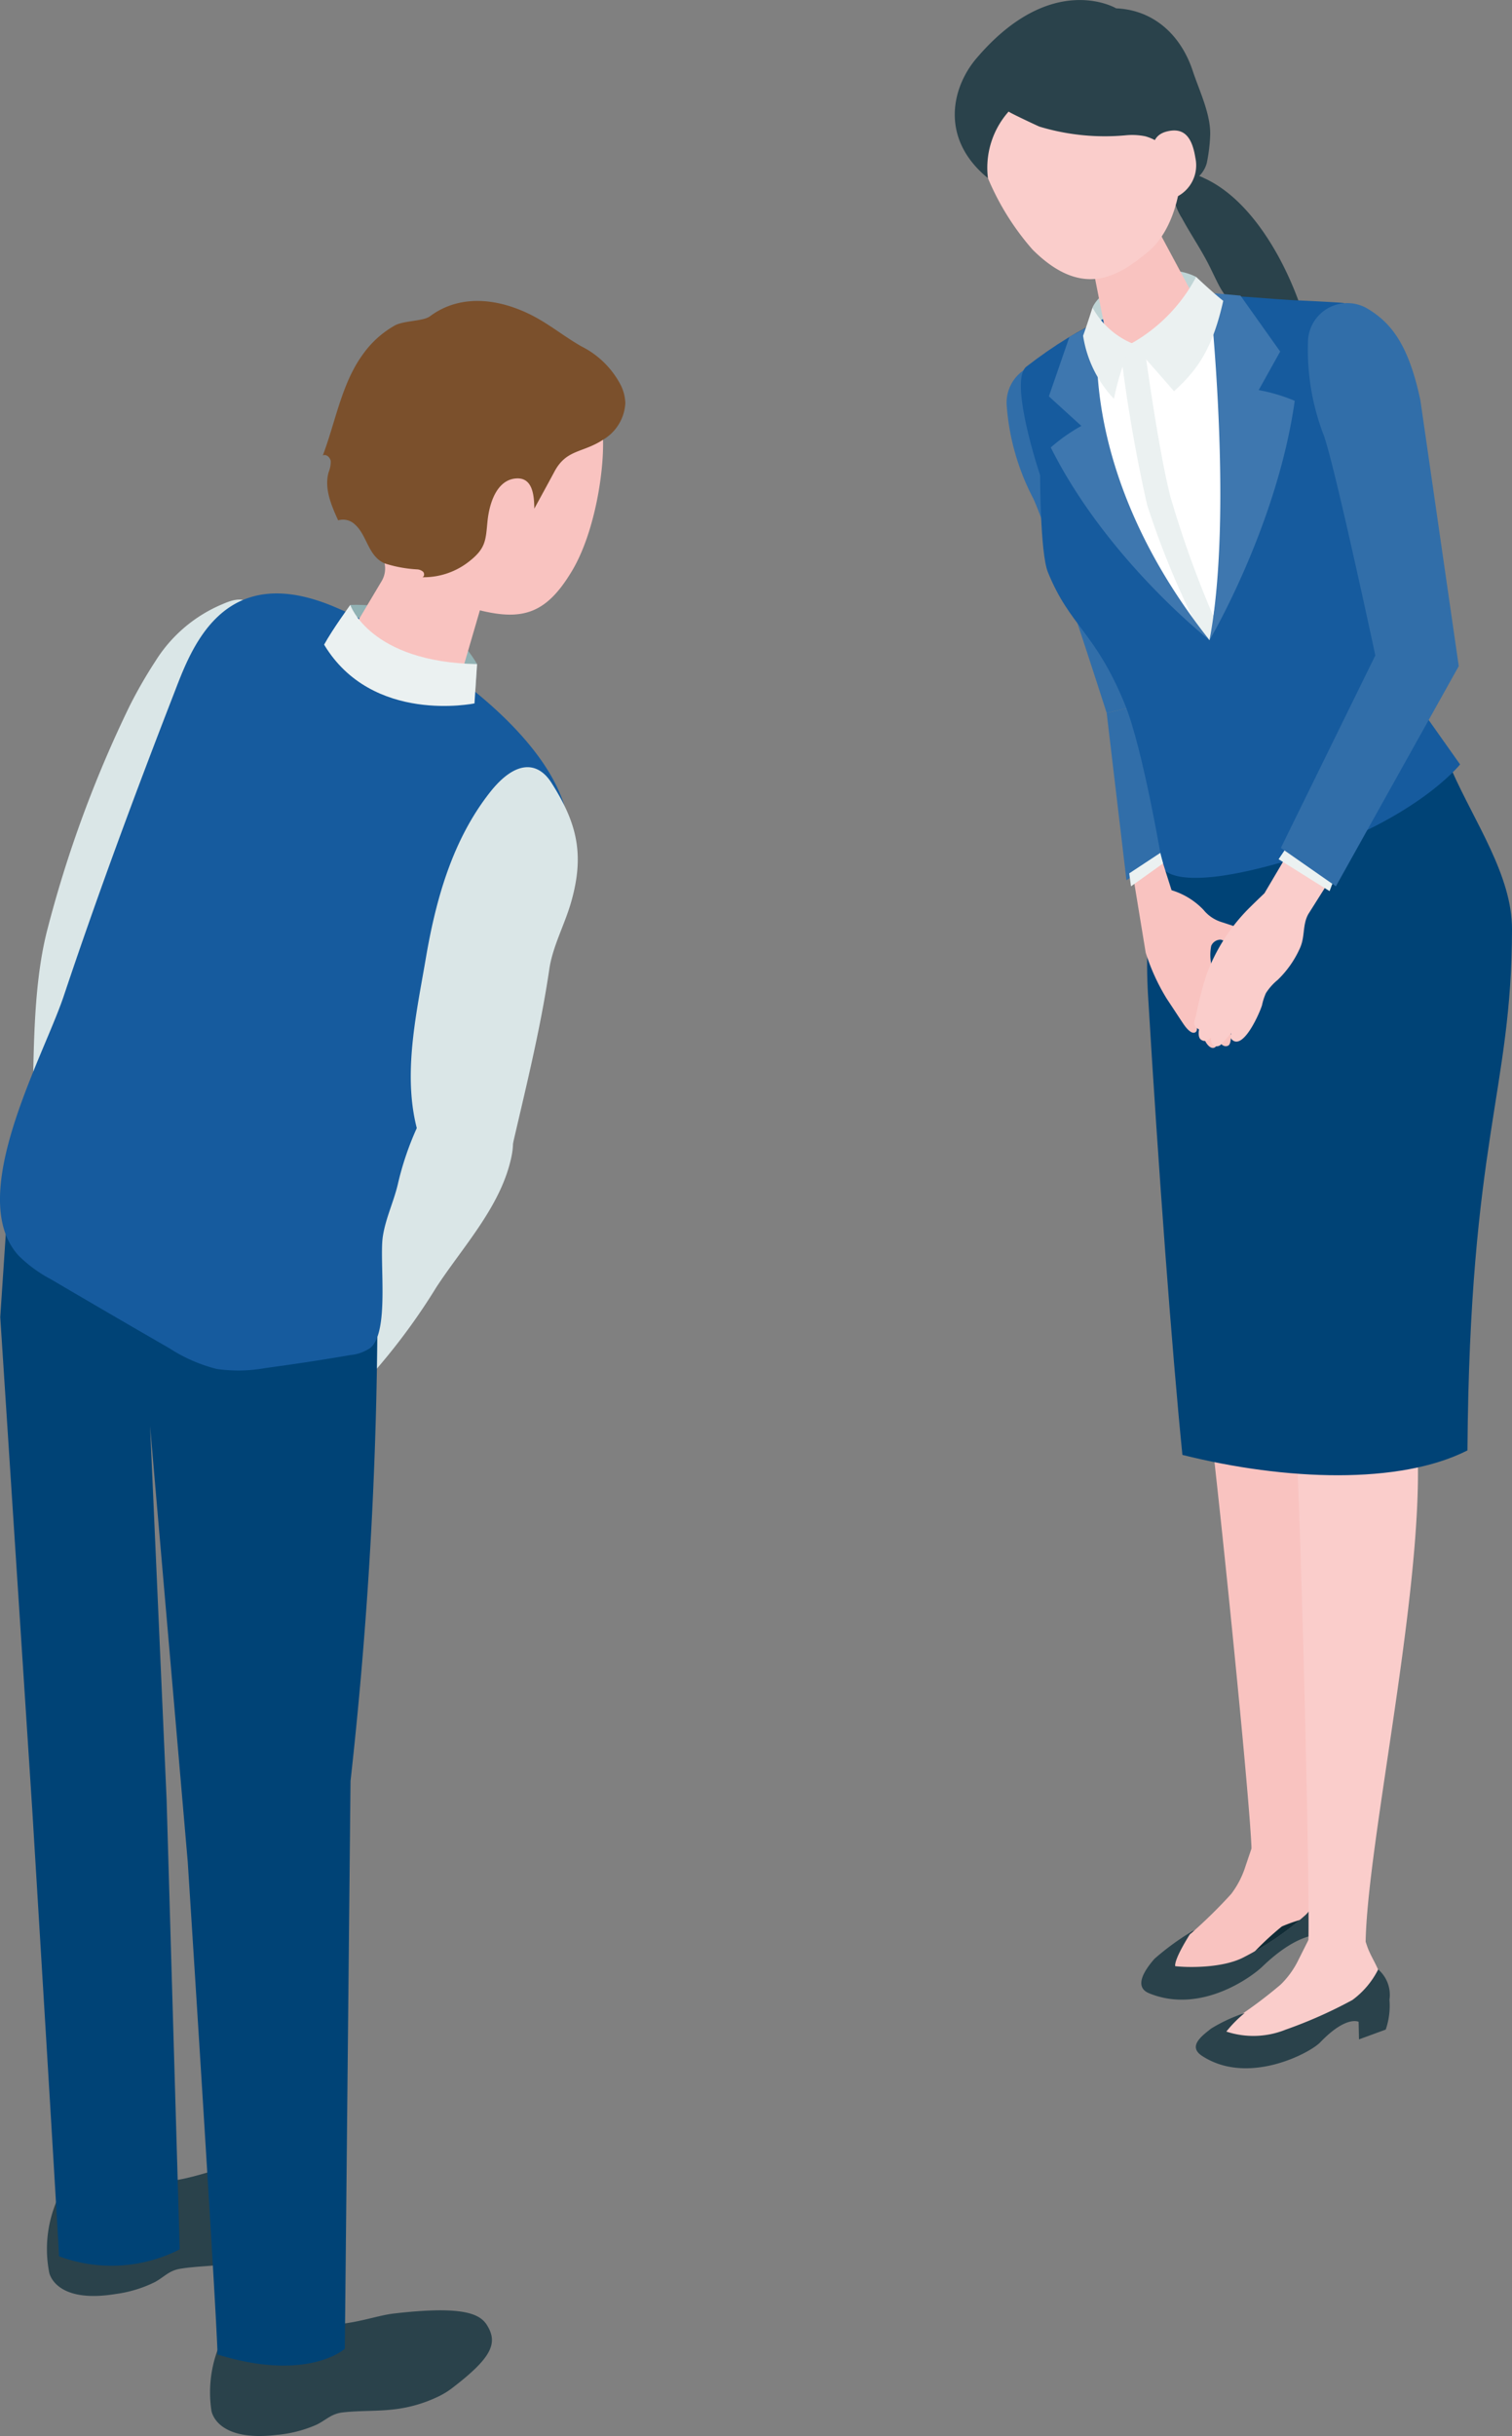
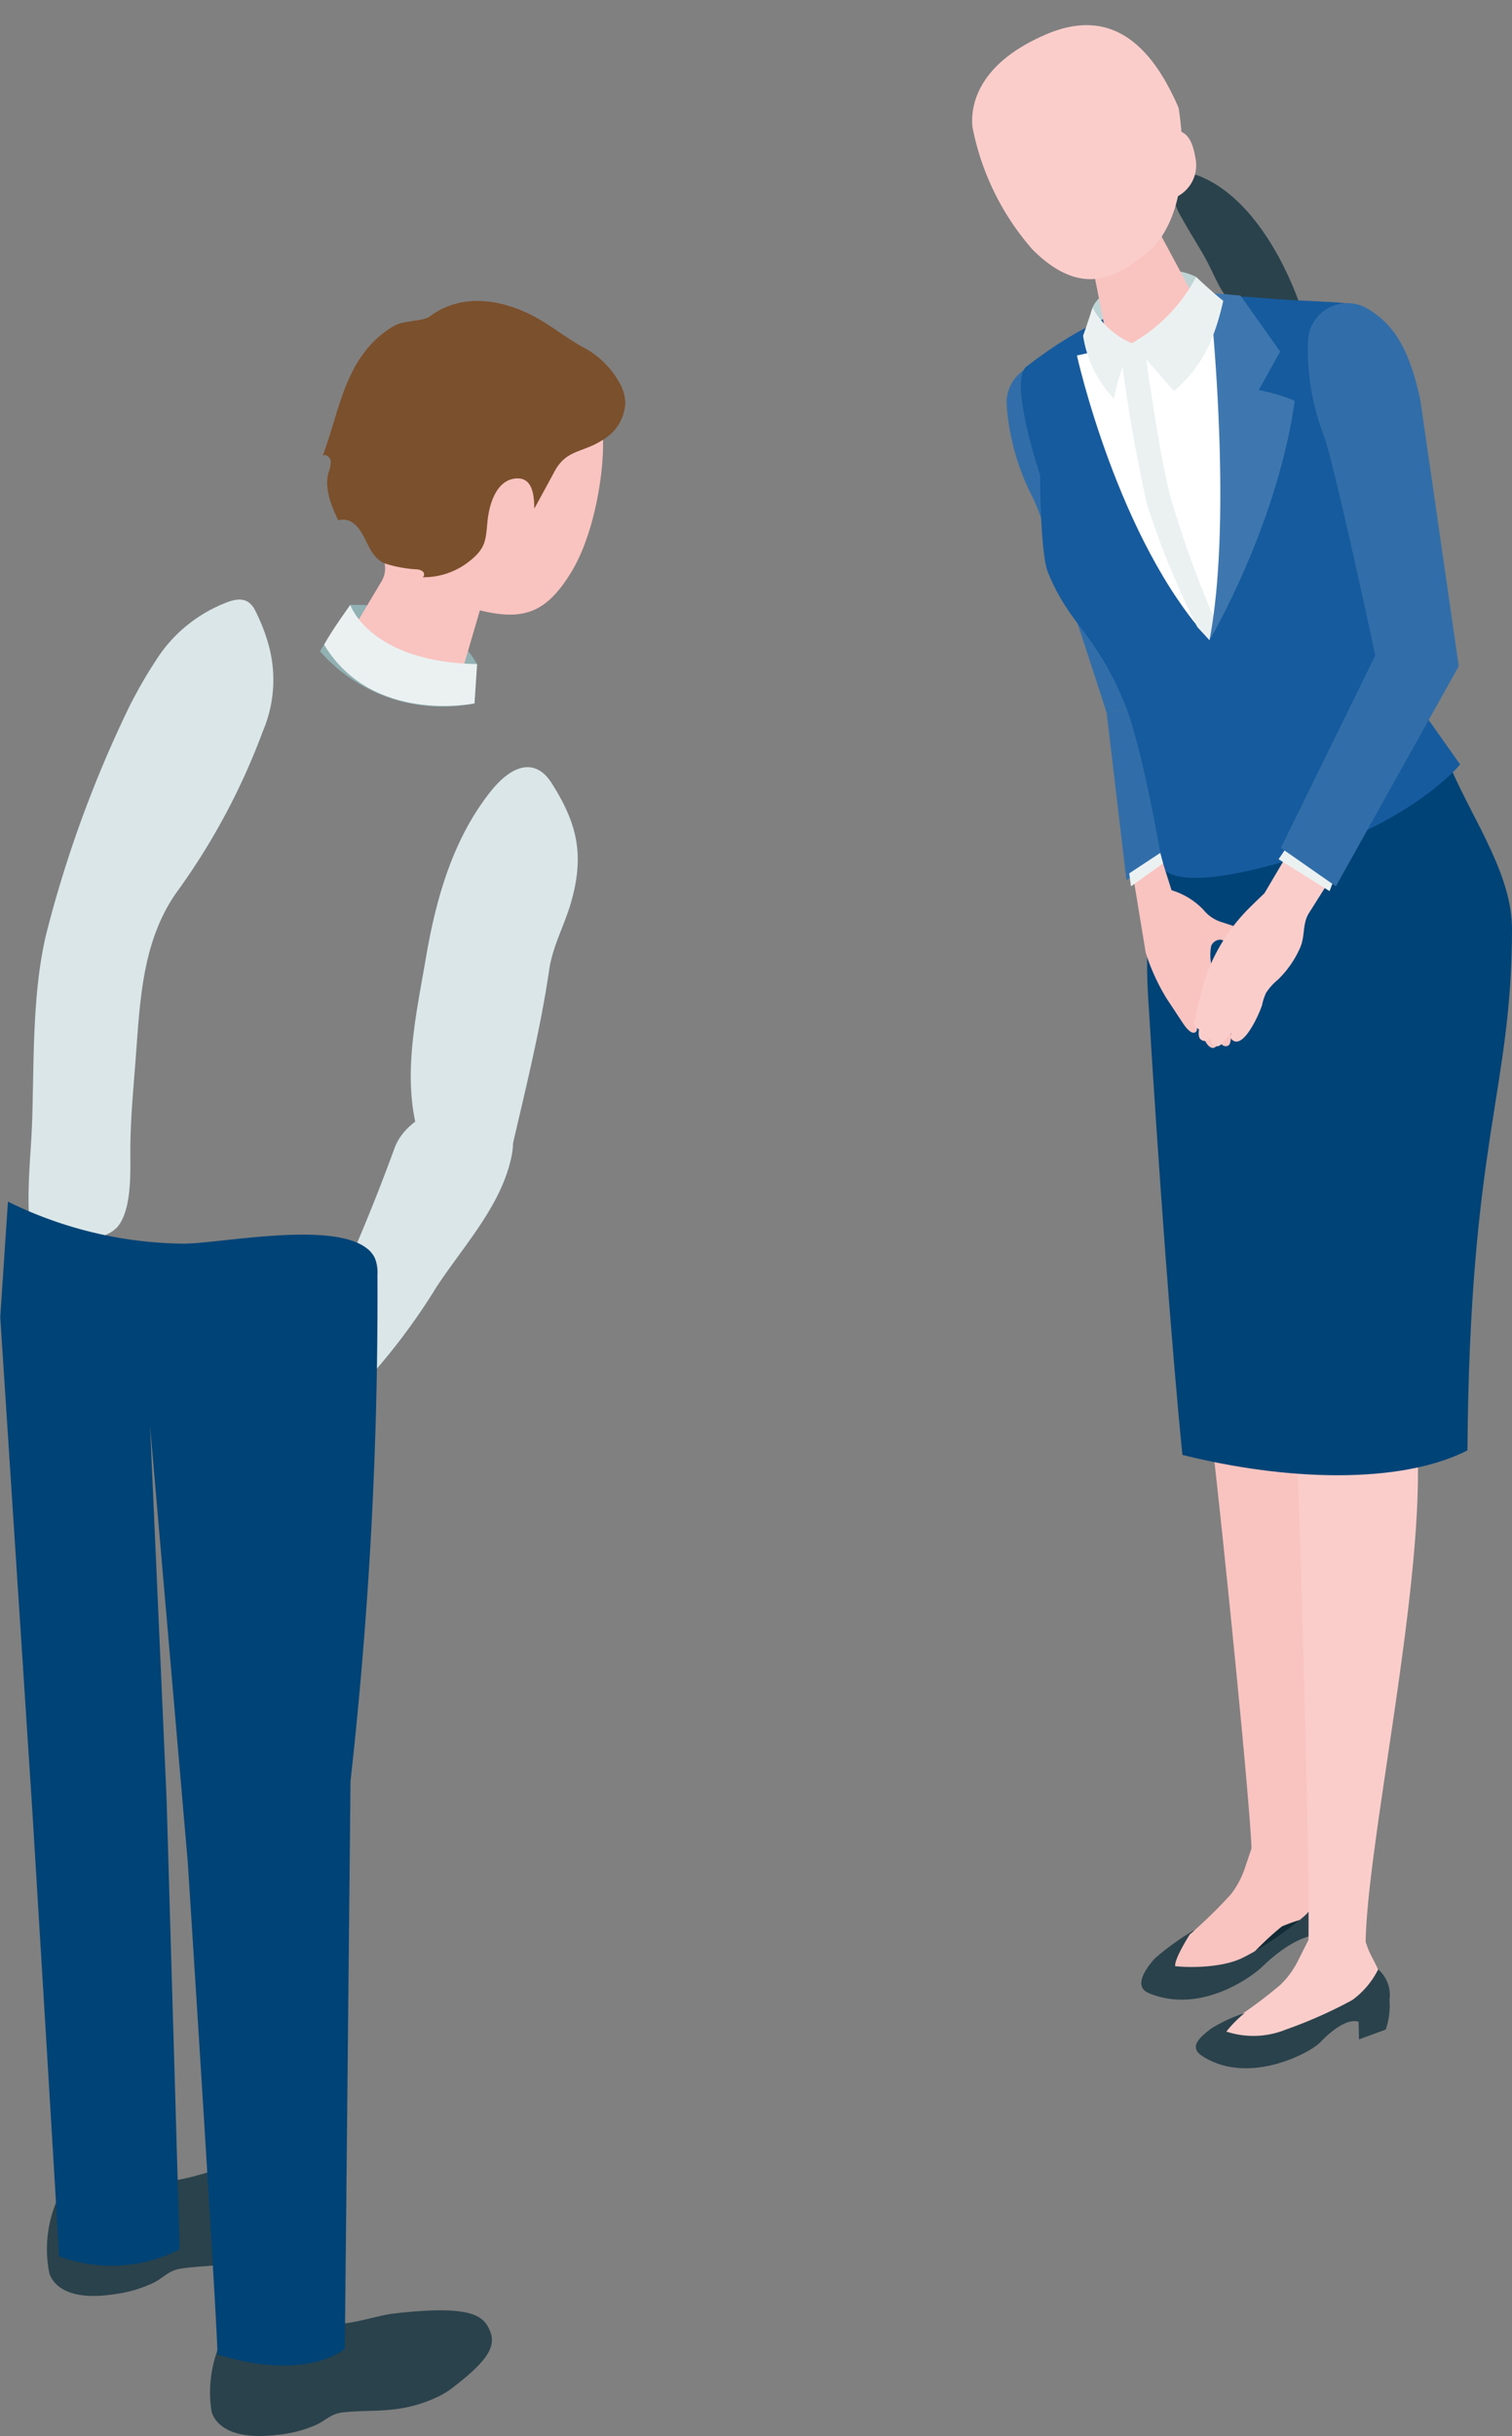
<svg xmlns="http://www.w3.org/2000/svg" id="グループ_538" data-name="グループ 538" width="130" height="209.408" viewBox="0 0 130 209.408">
  <rect x="0" y="0" width="130" height="209.408" fill="#808080" stroke="none" />
  <defs>
    <clipPath id="clip-path">
      <rect id="長方形_233" data-name="長方形 233" width="130" height="209.408" fill="none" />
    </clipPath>
  </defs>
  <g id="グループ_538-2" data-name="グループ 538" clip-path="url(#clip-path)">
    <path id="パス_5556" data-name="パス 5556" d="M57.924,212.838q2.044-4.694,3.8-9.506c1.652-4.517,11.45-5.922,10.046.76-.895,4.256-4.151,7.681-6.461,11.218A53.879,53.879,0,0,1,54.83,227.7a10.58,10.58,0,0,1-1.694-3.018c-.9-2.488,2.884-7.584,3.9-9.829q.452-1,.892-2.012" transform="translate(-27.799 -104.645)" fill="#dae6e7" />
    <path id="パス_5557" data-name="パス 5557" d="M11.929,162.948c-1.728.834-4.935,1.117-6.321,1.415-.865-3.482-.24-7.779-.132-11.335.155-5.1.008-11.092,1.25-16.067a102.647,102.647,0,0,1,7.128-19.426,40.018,40.018,0,0,1,2.221-3.856,12.457,12.457,0,0,1,5.785-4.9c1.15-.505,2.111-.65,2.731.451a15.538,15.538,0,0,1,1.288,3.369,11.268,11.268,0,0,1-.581,7.134,57.6,57.6,0,0,1-7.156,13.482c-3.294,4.395-3.39,9.8-3.8,15.023-.2,2.6-.429,5.017-.431,7.6,0,1.826.135,4.941-1.08,6.454a2.6,2.6,0,0,1-.906.655" transform="translate(-2.705 -56.856)" fill="#dae6e7" />
    <path id="パス_5558" data-name="パス 5558" d="M60.469,109.361s7.706-.5,10.9,5.082c-.094,1.425-.223,3.378-.223,3.378a14,14,0,0,1-13.282-4.479c.648-1.078,2.6-3.981,2.6-3.981" transform="translate(-30.352 -57.355)" fill="#91b1b3" />
    <path id="パス_5559" data-name="パス 5559" d="M9.311,394.287a10.572,10.572,0,0,0-.632,6.094s.451,2.728,5.735,1.858a10.777,10.777,0,0,0,3.377-1.033c.812-.453,1.2-.986,2.19-1.141,1.448-.228,2.924-.211,4.364-.447a11.824,11.824,0,0,0,3.893-1.332,6.73,6.73,0,0,0,1-.68c3.34-2.787,3.834-4.063,2.792-5.576-.666-.966-2.2-1.58-8.056-.642-1.464.234-3.367,1.086-5.6,1.2a4.7,4.7,0,0,1-2.19-.384,5.7,5.7,0,0,0-3.346-.242c-1.8.354-3.2,1.315-3.529,2.325" transform="translate(-4.452 -205.044)" fill="#2a424b" />
    <path id="パス_5560" data-name="パス 5560" d="M10.089,395.982c-.242-1.233,1.359-2.587,3.578-3.023s4.214.21,4.456,1.444-1.359,2.587-3.578,3.023-4.214-.211-4.456-1.444" transform="translate(-5.279 -206.041)" fill="#2a424b" />
    <path id="パス_5561" data-name="パス 5561" d="M38.992,420.227a10.573,10.573,0,0,0-.894,6.061s.333,2.744,5.65,2.1a10.791,10.791,0,0,0,3.418-.886c.831-.417,1.246-.933,2.237-1.046,1.456-.165,2.93-.085,4.38-.259a11.84,11.84,0,0,0,3.947-1.163,6.7,6.7,0,0,0,1.028-.637c3.457-2.64,4.006-3.894,3.03-5.45-.624-.994-2.127-1.673-8.021-.988-1.473.171-3.411.94-5.645.958a4.691,4.691,0,0,1-2.171-.478,5.7,5.7,0,0,0-3.332-.387c-1.817.276-3.254,1.176-3.626,2.171" transform="translate(-19.923 -219.081)" fill="#2a424b" />
    <path id="パス_5562" data-name="パス 5562" d="M39.922,421.24c-.189-1.243,1.47-2.526,3.7-2.866s4.2.391,4.39,1.634-1.47,2.526-3.7,2.866-4.2-.391-4.39-1.634" transform="translate(-20.932 -219.399)" fill="#2a424b" />
    <path id="パス_5563" data-name="パス 5563" d="M31.624,221.3a2.387,2.387,0,0,1,.616.76,3.262,3.262,0,0,1,.238,1.45,375.191,375.191,0,0,1-2.316,43.537l-.49,48.808s-3.2,2.891-10.94.49c-.151-4.817-2.566-42.362-2.566-42.362l-3.237-37.45,1.42,32.118,1.127,38.656A12.921,12.921,0,0,1,5.1,307.9C5.048,306.365,2.8,269.542,2.8,269.542L.047,227.17l.661-9.929a34.854,34.854,0,0,0,14.861,3.61c2.921.1,13.023-2.07,16.054.454" transform="translate(-0.025 -113.946)" fill="#004376" />
-     <path id="パス_5564" data-name="パス 5564" d="M.046,158.271c-.193,2.354.189,4.456,1.571,5.955a11.706,11.706,0,0,0,2.764,2.016q5.079,2.988,10.184,5.929a13.544,13.544,0,0,0,4.078,1.781,13.151,13.151,0,0,0,4.234-.089q3.634-.485,7.247-1.108a3.648,3.648,0,0,0,1.706-.606c1.694-1.363.763-7.495,1.087-9.6.237-1.54.921-2.949,1.278-4.436a25.57,25.57,0,0,1,1.746-5.1,61.958,61.958,0,0,1,6.468-10.049c3.025-4.09,6.241-9.2,6.518-14.486.388-7.725-11.344-16.265-20.1-20.01-9.808-4.195-12.467,3.823-13.9,7.5C11.6,124.538,8.4,133.162,5.484,141.883,4.239,145.607.507,152.656.046,158.271" transform="translate(0 -56.271)" fill="#165b9e" />
    <path id="パス_5565" data-name="パス 5565" d="M84.406,69.292c-.247-2.332-2.024-5.914-8.961-7.441s-9.9,3.03-11.358,9.048a11.482,11.482,0,0,0,1.3,9.1,2.137,2.137,0,0,1,.021,2.269c-1.145,1.92-3.188,5.358-3.188,5.358-.358,1.222,1.521,3.071,4.2,4.13s5.135.927,5.493-.295l1.96-6.71c3.75.923,5.758.226,7.921-3.393,2.094-3.505,2.9-9.391,2.616-12.068" transform="translate(-32.612 -32.285)" fill="#f9c3c0" />
    <path id="パス_5566" data-name="パス 5566" d="M60.861,109.374s1.681,4.911,10.9,5.082l-.223,3.378s-8.792,1.828-12.928-5.05c.734-1.339,2.248-3.411,2.248-3.411" transform="translate(-30.743 -57.368)" fill="#ebf1f1" />
    <path id="パス_5567" data-name="パス 5567" d="M76.557,72.262c.576-1.059,1.158-2.115,1.727-3.178,1.038-1.94,2.408-1.59,4.18-2.743a3.9,3.9,0,0,0,1.919-3.148,3.788,3.788,0,0,0-.359-1.479,7.678,7.678,0,0,0-3.4-3.392c-1.391-.787-2.582-1.763-3.978-2.521-2.835-1.538-6.314-2.122-9.063-.073-.579.431-2.229.361-3.015.785a8.487,8.487,0,0,0-2.784,2.531c-1.8,2.486-2.332,5.81-3.412,8.644.3-.139.637.169.682.493a2.4,2.4,0,0,1-.184.954c-.388,1.383.223,2.828.821,4.134a1.47,1.47,0,0,1,1.455.366c1.047.943,1.106,2.69,2.534,3.331a11.031,11.031,0,0,0,2.792.517.869.869,0,0,1,.517.2c.13.136.126.408-.051.475a6.3,6.3,0,0,0,4.019-1.36c1.437-1.126,1.415-1.819,1.572-3.418.171-1.731.856-3.547,2.391-3.708,1.463-.153,1.624,1.359,1.636,2.59" transform="translate(-30.617 -28.538)" fill="#7b502c" />
    <path id="パス_5568" data-name="パス 5568" d="M79.132,173.275c-2.451-.257-3.335-.349-4.1-2.711-1.6-4.937-.31-10.487.54-15.472.86-5.047,2.293-10.151,5.512-14.237,2.181-2.768,4.093-2.677,5.276-.823,2.224,3.483,2.874,6.2,1.684,10.319-.555,1.919-1.574,3.758-1.86,5.707-.8,5.447-2.169,10.787-3.392,16.152a1.729,1.729,0,0,1-.461.983,1.621,1.621,0,0,1-1.175.242c-.609-.043-1.306-.086-2.023-.161" transform="translate(-38.954 -72.75)" fill="#dae6e7" />
    <path id="パス_5569" data-name="パス 5569" d="M223.79,45.162c-1.381.257-2.811.835-4.139.377a4.736,4.736,0,0,1-2.5-2.777c-.278-.606-.741-1.147-1.057-1.748-.336-.64-.631-1.3-.962-1.941-.691-1.337-1.542-2.584-2.258-3.908a4.649,4.649,0,0,1-.74-2.615c.059-.571.336-1.2.957-1.224a3.854,3.854,0,0,1,1.709.421c4.656,2.116,7.86,8.746,8.984,13.415" transform="translate(-111.263 -16.43)" fill="#2a424b" />
    <path id="パス_5570" data-name="パス 5570" d="M197.546,52.084c.8-1.857,5.626-4.306,8.912-2.636a14.8,14.8,0,0,0,1.152,1.882l-3.8,3.13-4.923,1.016a26.657,26.657,0,0,1-1.337-3.391" transform="translate(-103.615 -25.644)" fill="#bfd4d5" />
    <path id="パス_5571" data-name="パス 5571" d="M223.754,342.679a7.482,7.482,0,0,0,1.721-3.037,2.08,2.08,0,0,0-1.924.388c-2.766,2.255-4.384,2.865-5.2,3-3.527.569-4.435,1.125-4.435,1.125s-1.483,2.255-1.408,2.963c.794.109,4.076.242,5.985-.811a25.12,25.12,0,0,0,5.265-3.625" transform="translate(-111.46 -178.101)" fill="#112c36" />
    <path id="パス_5572" data-name="パス 5572" d="M210.208,162.4s2.957,36.488,3.585,40.083,3.886,35.342,4.067,40.4a4.319,4.319,0,0,0,4.928.1c-.741-10.7,3.349-31.14,1.211-41.247.209-3.017,1.426-18.8,1.04-24.707-.207-6.9-4.8-12.193-4.8-12.193l-5.319-4.683Z" transform="translate(-110.257 -84.002)" fill="#f9c3c0" />
    <path id="パス_5573" data-name="パス 5573" d="M222.63,332.42l.245.562c.481,1.1,1.4,2.013,1.535,3.212a2.8,2.8,0,0,1-1.51,3.021,14.4,14.4,0,0,0-2.239.742,25.183,25.183,0,0,0-3.05,2.933,6.238,6.238,0,0,1-4.586,1.793c-1.38-.125-1.571-.239-2.254-1.122-.856-1.106,1.116-2.323,2.058-2.989a42.157,42.157,0,0,0,3.467-3.4,7.8,7.8,0,0,0,1.217-2.343l.621-1.834Z" transform="translate(-110.442 -174.359)" fill="#f9c3c0" />
    <path id="パス_5574" data-name="パス 5574" d="M210.7,344.249s-1.483,2.255-1.408,2.963c.794.109,4.076.242,5.985-.811a25.118,25.118,0,0,0,5.265-3.625,7.479,7.479,0,0,0,1.721-3.037,2.937,2.937,0,0,1,1.455,2.426,16.742,16.742,0,0,1-.036,2.837l-2.128,1.021-.134-1.471s-1.77-.061-4.631,2.7c-.911.878-5.3,4.125-9.747,2.288-1.433-.593-.191-2.2.47-2.96a22.4,22.4,0,0,1,3.186-2.329" transform="translate(-108.252 -178.198)" fill="#2a424b" />
    <path id="パス_5575" data-name="パス 5575" d="M204.792,139.818l1.13-13.743-5.809,1.341,1.7,14.378Z" transform="translate(-104.962 -66.128)" fill="#316ea9" />
    <path id="パス_5576" data-name="パス 5576" d="M190.619,95.725s-5.062-15.837-6.327-18.466a20.4,20.4,0,0,1-2.277-8.1,3.39,3.39,0,0,1,4.737-3.212c2.224,1,3.909,2.734,5.436,7.344l4.24,21.092Z" transform="translate(-95.469 -34.437)" fill="#316ea9" />
    <path id="パス_5577" data-name="パス 5577" d="M231.609,164.86s.844,37.985,1.227,42.028,1.3,38.955,1.137,44.6a5.41,5.41,0,0,0,4.924.383c-.111-8.613,5.717-33.782,4.269-45.178,1.175-9.495,7.33-41.727,7.33-41.727l-6.54-4.22Z" transform="translate(-121.482 -84.314)" fill="#facdcb" />
    <path id="パス_5578" data-name="パス 5578" d="M209.967,141.981c4.164.655,12.036,1.949,23.662-2.657,1.95,4.43,5.172,9.013,5.167,13.619-.016,13.966-3.635,18.048-3.831,44.814-5.817,2.958-15.646,2.61-24.508.386-.9-8.971-2.056-24.459-2.949-39.417-.428-7.175.834-10.36,2.46-16.745" transform="translate(-108.796 -73.077)" fill="#004376" />
    <path id="パス_5579" data-name="パス 5579" d="M231.537,350.6l.192.572c.376,1.12,1.233,2.106,1.235,3.283,0,1.426-.445,2.665-1.739,2.917-.564.11-1.75-.145-2.3.022-1.134.343-3.8,2.825-3.8,2.825a6.033,6.033,0,0,1-4.627,1.262c-1.427-.272-2.01-.441-2.623-1.371-.768-1.166,1.432-2.132,2.493-2.674a39.479,39.479,0,0,0,3.924-2.932,7.578,7.578,0,0,0,1.541-2.139l.859-1.711Z" transform="translate(-114.192 -183.896)" fill="#facdcb" />
    <path id="パス_5580" data-name="パス 5580" d="M222.359,93.743l-4.779-6.761-4.927-28.157c-.132-3.458.152-4.355-.3-4.749-.577-.068-3.679-.213-4.531-.251-6.731-.391-12.88-1.9-22.75,5.72-1.352,1.043.535,7.39,1.178,9.336,0,0,0,6.683.669,8.334,1.891,4.67,4.061,5.114,6.607,11.328,1.614,3.938,3.282,14.088,3.282,14.088s.815,2.314,10.735-.627c10.806-3.2,14.816-8.261,14.816-8.261" transform="translate(-96.823 -28.031)" fill="#165b9e" />
    <path id="パス_5581" data-name="パス 5581" d="M220.442,359.79a10.142,10.142,0,0,0-1.584,1.6,7.415,7.415,0,0,0,5.09-.163,39.482,39.482,0,0,0,5.75-2.554,7.359,7.359,0,0,0,2.214-2.626,2.89,2.89,0,0,1,.969,2.611,6.309,6.309,0,0,1-.32,2.56l-2.3.843-.031-1.511s-1.059-.575-3.307,1.771c-.861.9-6.179,3.748-10.144,1.167-1.28-.833,0-1.746.776-2.362a13.786,13.786,0,0,1,2.89-1.336" transform="translate(-113.417 -186.751)" fill="#2a424b" />
    <path id="パス_5582" data-name="パス 5582" d="M199.715,40.613c1.921-.676,3.323.046,3.652.983l3.18,5.933c.293,1.118-1.244,2.648-3.434,3.417s-4.2.488-4.495-.63l-1.359-6.893c-.257-.981.535-2.134,2.456-2.81" transform="translate(-103.44 -21.163)" fill="#f9c3c0" />
    <path id="パス_5583" data-name="パス 5583" d="M182.208,5.315c5.691-2.408,9.1,1.175,11.329,6.343,1.039,6.714-.624,10.715-2.611,12.36-2.421,2-5.554,4.212-9.952-.182a22.48,22.48,0,0,1-5.164-10.542c-.194-2.114.708-5.571,6.4-7.979" transform="translate(-92.202 -2.386)" fill="#facdcb" />
-     <path id="パス_5584" data-name="パス 5584" d="M177.279,9.587c-.043.046,2.5,1.242,2.655,1.3a19.455,19.455,0,0,0,7.462.739,5.691,5.691,0,0,1,1.619.087,4.018,4.018,0,0,1,1.16.525,7.144,7.144,0,0,1,2.758,3.391,2.479,2.479,0,0,0,1.381-1.611,14.278,14.278,0,0,0,.291-2.347c.082-1.806-.93-3.861-1.5-5.583-1-3.023-3.3-5.227-6.582-5.371,0,0-5.536-3.3-12.006,4.291-2.133,2.5-3.181,6.907.982,10.307a7.279,7.279,0,0,1,1.778-5.724" transform="translate(-90.557 0)" fill="#2a424b" />
    <path id="パス_5585" data-name="パス 5585" d="M208.605,26.106s-.732-1.963,1.028-2.425c1.5-.394,2.194.467,2.478,2.245a3.023,3.023,0,0,1-1.707,3.413c-1.01.383-1.8-3.232-1.8-3.232" transform="translate(-109.337 -12.372)" fill="#facdcb" />
    <path id="パス_5586" data-name="パス 5586" d="M204.911,156.637l1.072,6.537a17.62,17.62,0,0,0,1.816,3.974c.758,1.141,1.311,2,1.507,2.272.292.407.694.807.984.581.218-.17.017-.76.017-.76s.756,1.5.888,1.705.436.552.731.381.224-.758.224-.758c.312.618.646.731.909.615.332-.147.231-1.05.231-1.05s.671.176.418-1.158a26.6,26.6,0,0,0-1.983-4.414,3.952,3.952,0,0,1-.107-1.964.874.874,0,0,1,.835-.533,10.932,10.932,0,0,1,1.1.43c.556.148,2.5.42,2.605-.513a.244.244,0,0,0-.022-.15.3.3,0,0,0-.136-.105,7.669,7.669,0,0,0-1.107-.392c-.779-.237-1.546-.511-2.32-.761l-.058-.018a3.246,3.246,0,0,1-1.565-1.058,6.3,6.3,0,0,0-2.742-1.683l-.9-2.838Z" transform="translate(-107.479 -81.289)" fill="#f9c3c0" />
    <path id="パス_5587" data-name="パス 5587" d="M194.734,61.765s3.509,15.866,11.4,24.465c.7-4.065,3.434-19.471.5-26.739l-7.188,1.218Z" transform="translate(-102.141 -31.204)" fill="#fff" />
    <path id="パス_5588" data-name="パス 5588" d="M209.174,86.16a72.37,72.37,0,0,1-4.319-10.51,133.111,133.111,0,0,1-2.328-13.625l2.024-.53s1.194,9.1,2.306,13.452A89.576,89.576,0,0,0,210.7,85.572l-.479,1.71Z" transform="translate(-106.228 -32.255)" fill="#ebf1f1" />
    <path id="パス_5589" data-name="パス 5589" d="M218.712,82.792s5.809-9.825,7.325-20.571a14.909,14.909,0,0,0-3.1-.922l1.848-3.313-3.414-4.809-2.663-.241s2.095,18.975,0,29.856" transform="translate(-114.717 -27.766)" fill="#3e77af" />
-     <path id="パス_5590" data-name="パス 5590" d="M203.475,85.443s-8.82-6.9-13.651-16.562a14.85,14.85,0,0,1,2.63-1.851l-2.793-2.542,1.768-5.116,2.558-1.383s-2.381,12.486,9.487,27.454" transform="translate(-99.48 -30.416)" fill="#3e77af" />
    <path id="パス_5591" data-name="パス 5591" d="M204.653,55.763s1.915,2.142,3.629,4.125c2.113-1.9,3.342-3.8,4.234-7.771-.928-.728-2.33-2.056-2.33-2.056a14.152,14.152,0,0,1-5.533,5.7" transform="translate(-107.343 -26.257)" fill="#ebf1f1" />
    <path id="パス_5592" data-name="パス 5592" d="M200.034,58.67a7,7,0,0,1-3.379-3.066s-.5,1.588-.808,2.422A10.112,10.112,0,0,0,198.5,63.45a22.471,22.471,0,0,1,1.529-4.78" transform="translate(-102.724 -29.165)" fill="#ebf1f1" />
    <path id="パス_5593" data-name="パス 5593" d="M204.187,155.95l.154,1.112,2.756-1.967-.234-.909Z" transform="translate(-107.099 -80.872)" fill="#ebf1f1" />
    <path id="パス_5594" data-name="パス 5594" d="M221.979,157.193s-1.177,1.118-1.641,1.609a15.841,15.841,0,0,0-3.3,5.281q-.043.114-.084.229a30.971,30.971,0,0,0-.861,3.394c-.068.29-.285.7-.025.994.012.013.281.223.291.177,0,.015-.142.675.154.894.237.175.552.194.876-.188a.747.747,0,0,0,.165.664.527.527,0,0,0,.7-.063c.134-.114.919-1.046.919-1.046s-.218.394-.029.6c1,1.079,2.474-2.375,2.628-2.929a5.114,5.114,0,0,1,.331-1.027,4.81,4.81,0,0,1,1.015-1.141,8.708,8.708,0,0,0,1.93-2.769c.43-.979.191-1.957.7-2.882l2.2-3.488-3.672-2.2Z" transform="translate(-113.263 -80.407)" fill="#facdcb" />
    <path id="パス_5595" data-name="パス 5595" d="M231.847,153.316l-.646.96,4.381,2.743.369-.968Z" transform="translate(-121.268 -80.416)" fill="#ebf1f1" />
    <path id="パス_5596" data-name="パス 5596" d="M233.949,57.906a3.39,3.39,0,0,1,5.062-2.671c2.1,1.238,3.584,3.148,4.593,7.9l3.3,22.858L236.34,104.92l-4.731-3.3,8.122-16.549s-3.445-16.115-4.413-18.866a20.4,20.4,0,0,1-1.369-8.3" transform="translate(-121.482 -28.731)" fill="#316ea9" />
  </g>
</svg>